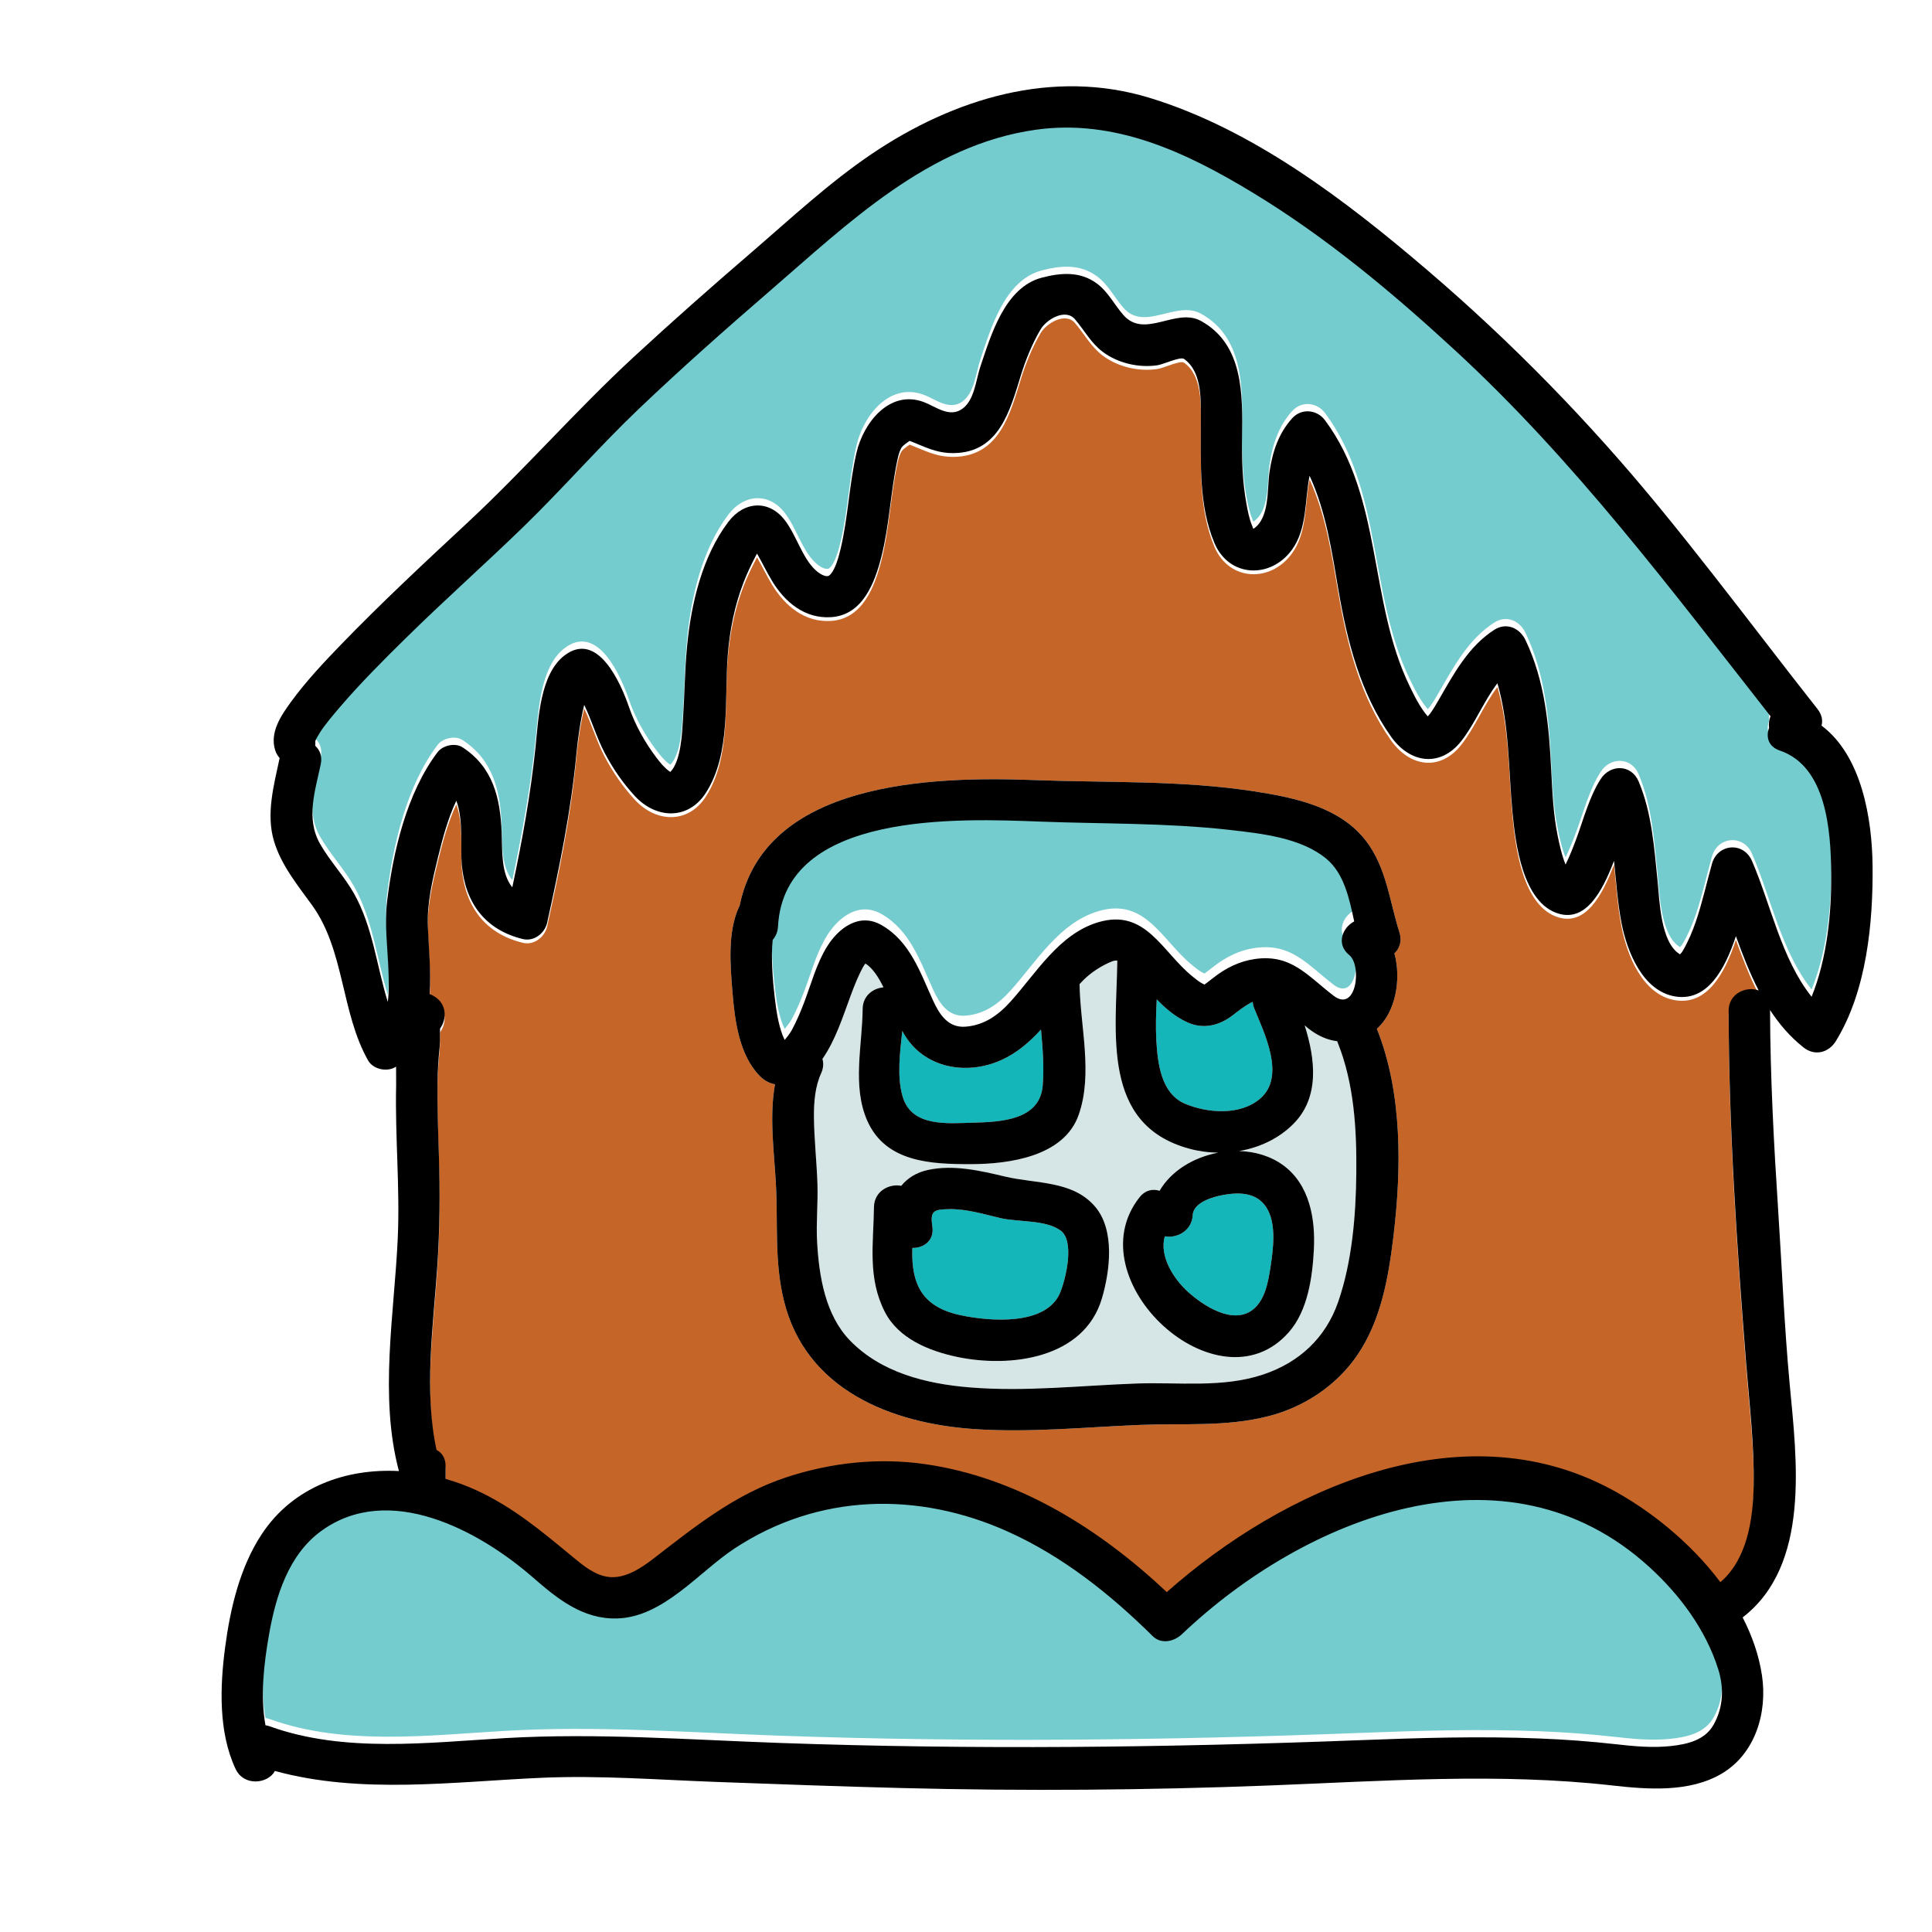
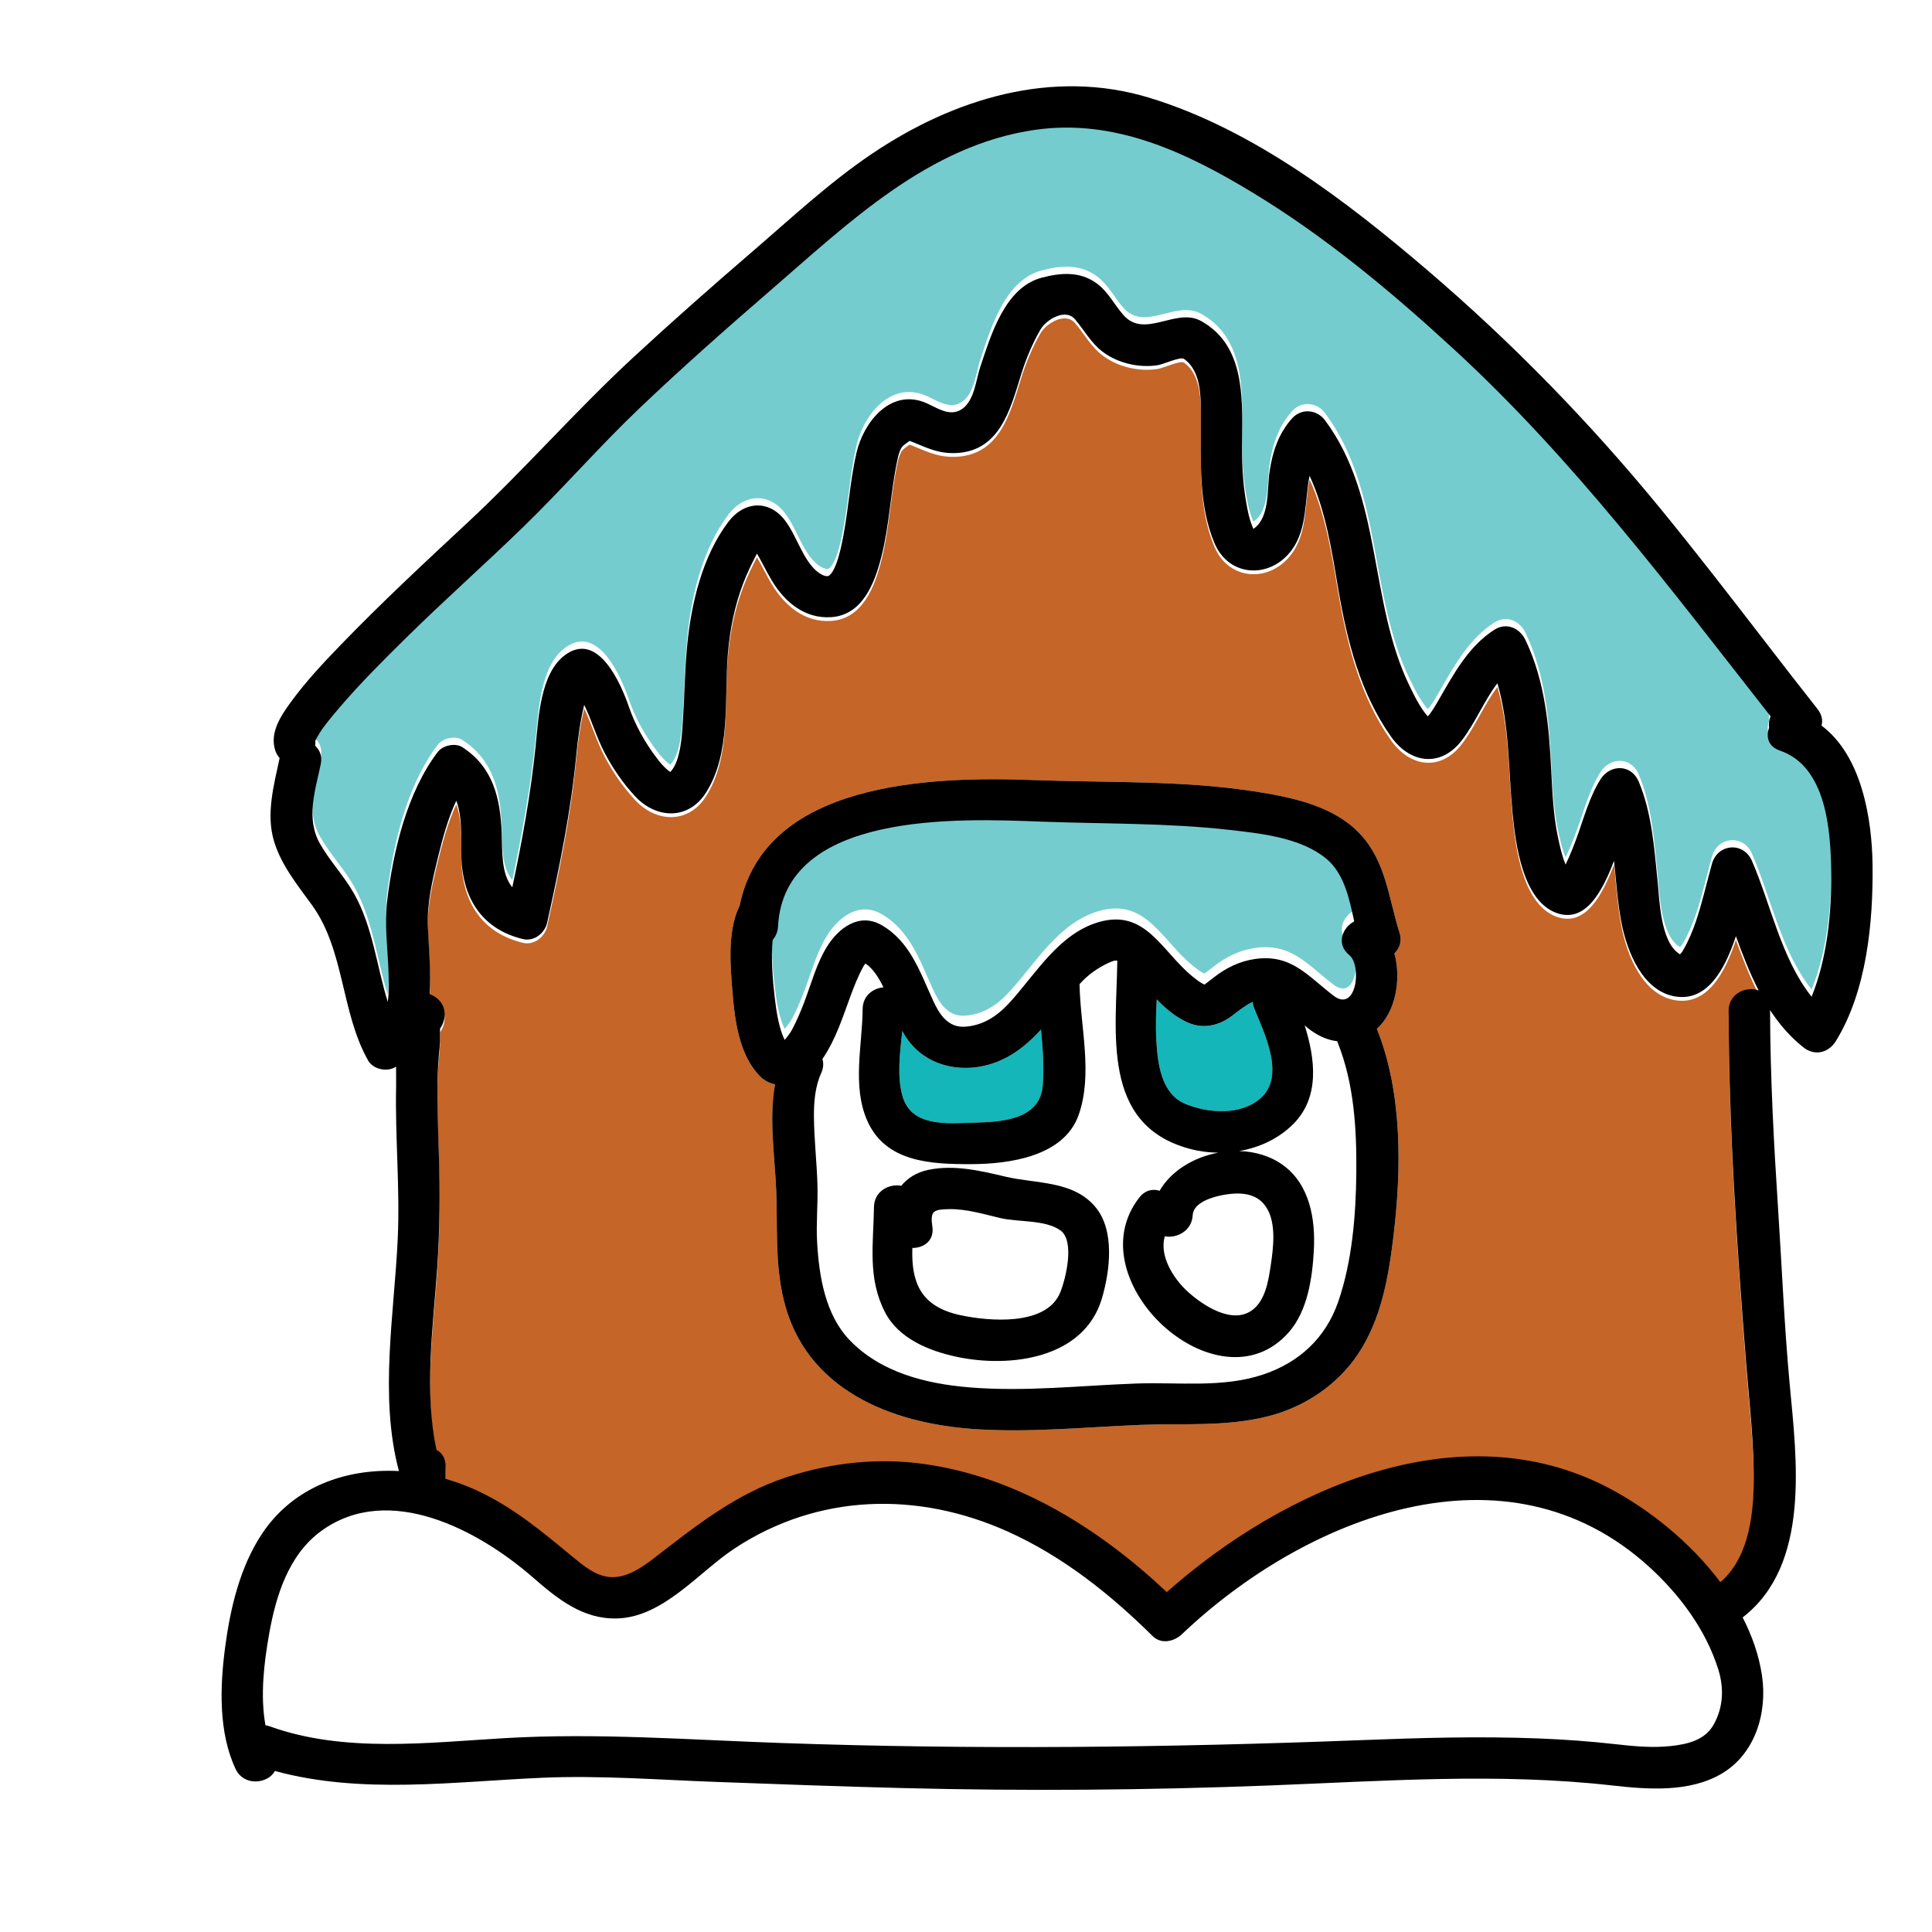
<svg xmlns="http://www.w3.org/2000/svg" version="1.1" id="Layer_1" x="0px" y="0px" width="512px" height="512px" viewBox="0 0 512 512" style="enable-background:new 0 0 512 512;" xml:space="preserve">
  <style type="text/css">

	.st0{fill:#127274;}
	.st1{fill:#14B6B9;}
	.st2{fill:#1E4384;}
	.st3{fill:#EF4754;}
	.st4{fill:#EF4823;}
	.st5{fill:#BCBCBC;}
	.st6{fill:#F6851F;}
	.st7{fill:#C56528;}
	.st8{fill:#FCBF95;}
	.st9{fill:#FEBF10;}
	.st10{fill:none;}
	.st11{fill:#010101;}
	.st12{fill:#3AB37C;}
	.st13{fill:#D6E5E5;}
	.st14{fill:#71C598;}
	.st15{fill:#74CCCF;}

</style>
  <g>
    <g>
      <g>
-         <path class="st1" d="M335.557,319.91c-2.516-3.844-6.95-3.998-11.163-3.277c-2.655,0.453-8.129,1.891-8.313,5.396     c-0.222,4.209-4.284,6.211-7.403,5.602c-1.486,5.25,2.268,11.211,6.151,14.73c3.982,3.607,11.862,8.836,17.157,4.73     c3.365-2.611,4.147-7.625,4.744-11.564C337.438,330.85,338.327,324.145,335.557,319.91z" />
-       </g>
+         </g>
    </g>
    <g>
      <g>
-         <path class="st1" d="M281.015,326.061c-4.09-2.889-11.156-2.125-15.983-3.273c-4.332-1.031-8.96-2.43-13.448-2.35     c-4.099,0.074-5.136,0.373-4.5,4.592c0.568,3.771-2.326,5.74-5.295,5.686c-0.114,3.396,0.118,6.734,1.355,9.695     c2.036,4.871,6.452,7.072,11.383,8.127c7.531,1.611,22.778,2.982,26.456-6.047C282.438,338.914,284.911,328.811,281.015,326.061z     " />
-       </g>
+         </g>
    </g>
    <g>
      <g>
        <path class="st1" d="M275.876,272.846c-3.011,3.287-6.34,6.207-10.547,8.098c-9.271,4.166-20.579,2.129-25.866-7.088     c-0.118-0.205-0.234-0.434-0.352-0.658c-0.62,5.898-1.458,12.174,0.104,17.438c2.399,8.084,11.835,7.066,18.698,6.887     c7.329-0.193,17.661-0.652,18.412-9.824C276.73,282.754,276.325,277.799,275.876,272.846z" />
      </g>
    </g>
    <g>
      <g>
        <path class="st15" d="M357.557,250.166c-3.542-2.855-1.822-7.271,1.321-8.902c-1.311-6.146-2.695-12.709-7.37-16.6     c-6.697-5.574-17.194-6.693-25.531-7.643c-16.631-1.895-33.521-1.576-50.237-2.213c-21.223-0.809-67.938-2.889-69.559,27.803     c-0.076,1.451-0.613,2.635-1.407,3.545c-0.507,4.57,0.034,11.045,0.528,15.18c0.41,3.438,0.894,6.939,2.132,10.193     c0.111,0.293,0.312,0.725,0.518,1.146c0.563-0.666,1.409-1.732,1.879-2.604c1.302-2.41,2.366-4.934,3.335-7.494     c1.842-4.867,3.248-10.234,6.03-14.678c3.045-4.863,8.465-9.033,14.356-5.699c7.627,4.314,10.309,12.598,13.74,20.074     c1.696,3.695,4.006,7.24,8.576,6.883c4.989-0.391,8.702-3.053,11.982-6.701c6.762-7.521,12.845-17.904,23.21-20.98     c12.579-3.734,16.816,7.803,25.032,14.426c0.969,0.781,1.954,1.604,3.115,2.092c0.386-0.266,1.814-1.381,2.432-1.863     c3.199-2.51,6.848-4.326,10.907-4.906c9.626-1.379,13.866,4.354,20.84,9.709C359.476,265.611,360.989,252.936,357.557,250.166z" />
      </g>
    </g>
    <g>
      <g>
-         <path class="st15" d="M455.336,440.396c-3.302-10.467-10.203-19.717-18.263-27.061c-37.932-34.557-91.184-13.203-123.847,17.82     c-2.067,1.965-5.492,2.75-7.763,0.502c-11.225-11.117-23.841-21.145-38.328-27.672c-23.873-10.752-50.337-10.158-72.52,4.488     c-9.436,6.23-18.85,18.186-31.09,18.512c-9.111,0.244-15.811-5.225-22.337-10.908c-14.195-12.361-38.113-25.369-56.104-12.238     c-8.631,6.299-11.993,17.219-13.773,27.324c-1.34,7.613-2.379,16.217-0.962,24.127c0.394,0.059,0.796,0.158,1.204,0.307     c19.611,7.072,41.961,4.283,62.301,3.1c24.258-1.412,48.626,0.43,72.886,1.285c51.371,1.809,102.483,1.24,153.835-0.744     c15.778-0.611,31.594-1.078,47.379-0.445c6.779,0.27,13.488,0.758,20.225,1.518c4.826,0.547,9.742,1.016,14.594,0.488     c4.429-0.48,9.075-1.549,11.388-5.723C456.712,450.469,456.915,445.408,455.336,440.396z" />
-       </g>
+         </g>
    </g>
    <g>
      <g>
        <path class="st1" d="M332.401,267.273c-0.252-0.621-0.387-1.217-0.424-1.777c-1.998,0.959-3.878,2.469-5.31,3.574     c-3.538,2.729-7.794,3.781-12.013,1.852c-3.237-1.48-5.777-3.66-8.101-6.09c-0.194,3.652-0.321,7.305-0.109,10.957     c0.351,6.039,1.257,14.072,7.671,16.744c5.991,2.498,14.607,3.135,19.868-1.414C340.801,285.227,335.012,273.725,332.401,267.273     z" />
      </g>
    </g>
    <g>
      <g>
        <path class="st7" d="M458.102,268.879c-0.009-4.633,4.711-6.604,7.962-5.408c-2.358-4.566-4.252-9.461-6.031-14.375     c-2.971,9.008-7.658,17.33-16.037,15.982c-8.717-1.404-12.837-12.008-14.287-19.516c-1.043-5.396-1.396-10.941-1.975-16.434     c-3.199,8.402-7.519,16.096-14.658,14.004c-9.564-2.803-11.471-18.688-12.235-26.703c-1.111-11.652-0.795-23.258-4.006-34.359     c-3.626,4.73-5.913,10.66-9.578,15.312c-5.575,7.074-13.606,5.922-18.632-1.186c-8.088-11.436-11.597-25.23-13.919-38.822     c-1.767-10.342-3.306-20.846-7.652-30.287c-1.306,6.488-0.611,13.955-4.631,19.537c-5.693,7.906-16.723,7.389-20.558-1.662     c-4.243-10.01-3.571-21.295-3.631-31.889c-0.03-5.455,0.584-13.395-4.457-16.959c-0.955-0.676-5.386,1.422-6.998,1.672     c-4.938,0.76-10.536-0.527-14.547-3.551c-3.137-2.367-4.854-5.703-7.348-8.623c-2.543-2.979-7.554,0.039-9.11,2.674     c-2.141,3.625-3.931,7.984-5.176,12.004c-2.903,9.373-5.735,20.682-17.89,20.787c-4.629,0.041-7.621-1.697-11.64-3.24     c-0.706,0.502-1.944,1.279-2.297,2.033c-0.508,1.088-0.702,1.84-0.991,3.207c-1.775,8.414-2.081,17.104-4.201,25.453     c-1.753,6.902-4.941,15.449-13.273,16.02c-6.998,0.479-12.306-3.947-15.746-9.668c-1.408-2.342-2.576-4.814-3.945-7.178     c-0.115,0.215-0.232,0.43-0.341,0.639c-1.196,2.293-2.316,4.648-3.246,7.064c-2.347,6.104-3.622,12.51-4.15,19.02     c-0.957,11.793,0.886,26.275-5.829,36.699c-4.675,7.26-13.19,6.914-18.798,0.838c-3.216-3.484-5.856-7.342-8.058-11.541     c-2.104-4.016-3.391-8.555-5.373-12.625c-1.031,4.334-1.669,8.76-2.089,13.193c-1.423,15-4.479,29.818-7.729,44.514     c-0.623,2.822-3.478,5.07-6.448,4.35c-10.016-2.434-15.274-9.629-16.177-19.701c-0.401-4.484,0.504-11.85-1.451-16.957     c-2.252,4.768-3.663,10.121-4.861,15.01c-1.487,6.068-2.938,12.188-2.675,18.467c0.236,5.615,0.86,11.822,0.476,17.754     c0.381,0.164,0.773,0.355,1.188,0.602c3.407,2.016,3.37,6.025,1.597,8.504c-0.013,0.076-0.019,0.133-0.035,0.217l-0.021,1.605     c0.029,1.053,0,2.102-0.09,3.15c-0.314,3.117-0.519,6.234-0.555,9.371c-0.073,6.338,0.144,12.666,0.352,19     c0.33,10.09,0.249,20.061-0.438,30.131c-1.057,15.463-3.551,32.678-0.177,48.229c1.399,0.736,2.404,2.146,2.404,4.289v3.398     c2.752,0.785,5.441,1.768,8.019,2.947c9.839,4.5,17.402,10.904,25.657,17.713c2.791,2.301,5.929,4.955,9.678,5.34     c4.219,0.434,8.42-2.326,11.59-4.771c11.231-8.666,21.825-17.246,35.561-21.725c11.734-3.826,24.158-5.17,36.413-3.438     c24.637,3.482,46.328,17.123,64.203,33.932c30.924-27.393,77.619-48.367,117.217-27.543c10.611,5.58,21.572,14.355,29.485,24.916     c7.106-6.08,8.65-16.582,8.82-25.51c0.205-10.773-1.106-21.439-1.958-32.158C460.304,331.525,458.163,300.084,458.102,268.879z      M364.882,272.646c6.811,17.014,6.547,37.184,4.383,55.098c-1.31,10.834-3.275,22.111-9.512,31.303     c-5.518,8.131-14.14,13.848-23.644,16.264c-11.353,2.887-22.503,1.832-34.06,2.307c-14.56,0.6-29.141,2.084-43.717,1.111     c-22.242-1.48-44.859-10.461-50.616-34.145c-2.549-10.484-1.504-20.502-2.111-31.1c-0.487-8.498-1.749-17.609-0.222-26.131     c-1.434-0.268-2.812-0.953-4.038-2.203c-5.489-5.602-6.62-14.74-7.23-22.207c-0.579-7.082-1.33-15.754,1.653-22.434     c0.074-0.166,0.155-0.318,0.238-0.469c6.629-32.748,50.133-34.377,77.915-33.318c19.388,0.738,39.2,0.02,58.406,2.988     c9.852,1.523,21.13,3.766,28.198,11.387c6.768,7.297,7.486,16.992,10.352,26.039c0.727,2.297,0.01,4.23-1.337,5.521     C371.403,259.578,369.842,268.256,364.882,272.646z" />
      </g>
    </g>
    <g>
      <g>
        <path class="st15" d="M485.292,229.391c-0.122-11.031-1.177-28.197-13.653-32.426c-3.063-1.039-3.681-3.662-2.817-5.986     c-0.137-1.061-0.018-2.143,0.389-3.088c-26.461-33.729-51.957-67.816-83.635-97.006c-16.6-15.299-34.16-29.967-53.501-41.703     c-17.591-10.672-36.56-19.715-57.692-16.707C246.081,36.5,224.839,57.193,204.12,75.09     c-11.793,10.189-23.472,20.52-34.754,31.273c-10.571,10.076-20.152,21.119-30.603,31.273     c-10.266,9.977-20.984,19.473-31.188,29.52c-5.974,5.881-11.935,11.828-17.396,18.197c-1.815,2.117-4.235,4.982-5.371,6.826     c-0.45,0.73-0.903,1.479-1.254,2.268c0.046,0.441,0.03,0.861-0.026,1.266c1.221,1.098,1.918,2.76,1.477,4.875     c-1.467,7.035-4.017,14.404-0.188,21.119c2.65,4.645,6.398,8.547,9.015,13.197c4.973,8.842,5.987,19.162,8.938,28.707     c0.369-2.777,0.266-5.682,0.187-8.039c-0.208-6.18-1.103-12.514-0.359-18.688c1.589-13.209,5.218-28.707,13.374-39.479     c1.352-1.787,4.647-2.551,6.579-1.297c8.063,5.229,10.031,13.391,10.387,22.525c0.196,5.051-0.161,10.979,2.833,14.594     c2.607-12.324,4.871-24.715,6.162-37.258c0.754-7.318,1.188-19.242,7.67-24.188c8.851-6.754,14.974,7.516,17.07,13.627     c1.633,4.762,4.27,9.492,7.326,13.498c0.989,1.299,2.021,2.572,3.347,3.551c0.118,0.088,0.212,0.143,0.303,0.195     c2.839-2.895,3.115-10.334,3.341-13.762c0.428-6.488,0.478-13.01,1.09-19.486c1.062-11.23,4-23.893,10.977-33.072     c4.118-5.418,10.711-5.908,14.954-0.363c3.052,3.988,4.518,9.773,8.03,13.115c1.406,1.338,3.028,2.027,3.701,1.514     c1.507-1.148,2.519-4.877,3.04-7.09c1.977-8.389,2.272-17.068,4.201-25.453c1.815-7.893,8.721-16.795,17.8-13.441     c3.105,1.146,6.79,4.264,10.223,1.822c3.259-2.316,3.613-7.65,4.795-11.168c2.799-8.336,6.486-21.031,16.269-23.6     c5.064-1.33,10.17-1.738,14.601,1.533c3.027,2.236,4.607,5.584,7.031,8.352c5.653,6.453,13.925-2.09,20.587,1.59     c11.255,6.215,11.034,19.545,10.87,30.816c-0.087,5.938,0.084,11.68,1.146,17.531c0.368,2.027,0.759,4.117,1.566,6.023     c0.094,0.223,0.174,0.48,0.281,0.719c0.036-0.023,0.059-0.037,0.099-0.064c4.276-2.926,3.516-10.463,4.191-15.047     c0.78-5.293,2.372-10.186,6.02-14.213c2.456-2.713,6.567-2.307,8.691,0.557c15.323,20.645,11.506,47.941,22.408,70.428     c1.336,2.756,2.779,5.676,4.792,8.018l0.006,0.006c0.218-0.219,0.445-0.465,0.633-0.721c0.849-1.156,1.568-2.395,2.285-3.637     c3.958-6.859,7.876-14.195,14.738-18.582c3.223-2.061,6.736-0.473,8.267,2.74c5.192,10.904,6.2,22.598,6.809,34.492     c0.297,5.809,0.551,11.703,1.721,17.418c0.378,1.848,1.063,5.125,2.085,7.57c1.116-2.297,2.058-4.672,2.936-7.07     c1.894-5.17,3.363-10.852,6.33-15.539c2.557-4.041,8.178-4.018,10.118,0.627c3.513,8.412,4.101,17.578,5.014,26.545     c0.491,4.824,0.743,16.162,5.919,19.223c0.188-0.154,0.463-0.453,0.798-1.029c1.401-2.406,2.49-4.977,3.393-7.611     c1.724-5.031,2.851-10.242,4.286-15.357c1.5-5.348,8.351-5.916,10.59-0.77c4.98,11.441,7.771,25.943,15.816,36.012     C484.228,252.014,485.409,239.861,485.292,229.391z" />
      </g>
    </g>
    <g>
      <g>
-         <path class="st13" d="M354.496,276.273c-0.046-0.115-0.079-0.227-0.118-0.342c-2.32-0.27-4.599-1.197-6.859-2.787     c-0.605-0.426-1.191-0.906-1.766-1.416c2.823,8.969,4.047,19.08-3.034,26.162c-3.868,3.869-8.948,6.229-14.314,7.145     c4.267,0.133,8.42,1.355,11.763,3.842c6.93,5.15,8.452,14.207,8.021,22.318c-0.388,7.314-1.603,16.129-6.634,21.854     c-18.7,21.287-56.79-13.848-39.592-35.727c1.54-1.959,3.556-2.33,5.335-1.75c3.104-5.342,9.101-8.906,15.549-10.102     c-2.602-0.033-5.199-0.381-7.689-1.059c-23.451-6.385-19.306-30.773-19.058-49.838c-0.434-0.047-0.896,0.006-1.401,0.207     c-2.721,1.086-5.555,2.902-7.63,4.998c-0.332,0.336-0.655,0.682-0.979,1.027c0.187,11.24,3.607,23.801-0.246,34.691     c-3.908,11.045-18.507,12.986-28.447,13.012c-10.509,0.025-22.703-0.412-27.588-11.562c-4.018-9.168-1.281-19.945-1.195-29.568     c0.031-3.52,2.78-5.502,5.519-5.723c-1.331-2.719-2.866-5.088-4.788-6.311c-0.275,0.348-0.454,0.631-0.59,0.877     c-1.332,2.424-2.347,5.002-3.307,7.59c-2.123,5.734-3.987,11.746-7.492,16.82c0.33,1.127,0.283,2.412-0.333,3.77     c-1.608,3.541-1.945,7.59-1.921,11.443c0.037,6.014,0.741,11.979,0.931,17.98c0.162,5.127-0.378,10.244-0.087,15.383     c0.507,8.957,2.145,19.236,8.672,25.992c8.283,8.574,20.242,11.531,31.799,12.477c14.723,1.205,29.476-0.506,44.188-1.031     c11.134-0.396,22.753,1.227,33.535-2.383c9.556-3.199,16.587-9.678,19.913-19.314c3.673-10.646,4.674-22.869,4.783-34.051     C359.549,299.252,358.87,287.199,354.496,276.273z M292.024,344.074c-4.723,16.023-24.373,18.52-38.552,15.484     c-7.257-1.553-15.331-4.803-18.951-11.832c-4.659-9.041-3.045-18.1-2.909-27.85c0.06-4.25,4.072-6.254,7.228-5.625     c1.671-2.049,4.044-3.566,7.144-4.219c6.787-1.432,13.792,0.205,20.415,1.781c8.156,1.941,17.884,0.986,23.818,7.959     C295.521,326.006,294.163,336.822,292.024,344.074z" />
-       </g>
+         </g>
    </g>
    <g>
      <g>
        <path d="M496.25,229.354c-0.138-12.4-2.87-29.1-13.528-37.061c0.37-1.369,0.13-2.879-1.076-4.408     c-4.694-5.957-9.335-11.955-13.967-17.961c-9.131-11.834-18.26-23.672-27.732-35.236c-18.689-22.816-39.233-43.906-61.656-63.068     c-21.502-18.377-46.158-37.266-73.537-45.662c-25.835-7.924-52.1,0.213-73.778,14.865c-11.253,7.605-21.33,17.021-31.606,25.865     c-10.644,9.158-21.18,18.445-31.49,27.977c-15.277,14.127-28.922,29.834-44.128,43.979     c-11.341,10.551-22.688,21.113-33.455,32.256c-4.629,4.789-9.231,9.697-13.164,15.088c-2.641,3.617-5.695,8.1-4.217,12.791     c0.274,0.871,0.688,1.562,1.191,2.105c-1.511,7.127-3.664,14.824-1.491,22.037c1.937,6.426,6.23,11.625,10.091,16.973     c8.638,11.967,7.627,28.352,14.84,41.139c1.356,2.406,5.156,3.174,7.418,1.631c-0.009,2.248,0.037,4.088,0.015,5.061     c-0.309,13.514,1.044,27.004,0.425,40.521c-0.917,20.008-4.954,41.83,0.312,61.602c-14.037-0.73-27.988,4.139-36.293,16.637     c-5.854,8.812-8.417,19.818-9.777,30.174c-1.361,10.365-1.77,22.414,2.771,32.107c2.229,4.758,8.627,3.961,10.439,0.561     c22.883,6.268,47.426,2.816,70.812,1.801c15.315-0.666,30.778,0.537,46.089,1.1c16.469,0.607,32.939,1.211,49.415,1.627     c32.437,0.822,64.931,0.57,97.354-0.688c30.198-1.174,60.622-3.4,90.742,0.002c9.396,1.061,20.409,1.893,28.917-3.086     c8.997-5.264,12.232-16.223,10.754-26.082c-0.795-5.303-2.591-10.459-5.121-15.361c18.061-13.951,14.314-41.91,12.459-61.891     c-1.414-15.232-2.036-30.559-3.033-45.824c-1.158-17.732-2.107-35.477-2.164-53.25c2.422,3.713,5.3,7.09,8.878,9.916     c2.972,2.346,6.64,1.422,8.558-1.686C494.682,262.672,496.419,244.521,496.25,229.354z M454.16,456.998     c-2.312,4.174-6.959,5.242-11.388,5.723c-4.852,0.527-9.768,0.059-14.594-0.488c-6.736-0.76-13.445-1.248-20.225-1.518     c-15.785-0.633-31.601-0.166-47.379,0.445c-51.352,1.984-102.464,2.553-153.835,0.744c-24.26-0.855-48.628-2.697-72.886-1.285     c-20.34,1.184-42.689,3.973-62.301-3.1c-0.408-0.148-0.811-0.248-1.204-0.307c-1.417-7.91-0.378-16.514,0.962-24.127     c1.78-10.105,5.143-21.025,13.773-27.324c17.991-13.131,41.909-0.123,56.104,12.238c6.526,5.684,13.226,11.152,22.337,10.908     c12.24-0.326,21.654-12.281,31.09-18.512c22.183-14.646,48.646-15.24,72.52-4.488c14.487,6.527,27.104,16.555,38.328,27.672     c2.271,2.248,5.695,1.463,7.763-0.502c32.663-31.023,85.915-52.377,123.847-17.82c8.06,7.344,14.961,16.594,18.263,27.061     C456.915,447.33,456.712,452.391,454.16,456.998z M458.102,267.879c0.062,31.205,2.202,62.646,4.673,93.748     c0.852,10.719,2.163,21.385,1.958,32.158c-0.17,8.928-1.714,19.43-8.82,25.51c-7.913-10.561-18.874-19.336-29.485-24.916     c-39.598-20.824-86.293,0.15-117.217,27.543c-17.875-16.809-39.566-30.449-64.203-33.932     c-12.255-1.732-24.679-0.389-36.413,3.438c-13.735,4.479-24.329,13.059-35.561,21.725c-3.17,2.445-7.371,5.205-11.59,4.771     c-3.749-0.385-6.887-3.039-9.678-5.34c-8.255-6.809-15.818-13.213-25.657-17.713c-2.577-1.18-5.267-2.162-8.019-2.947v-3.398     c0-2.143-1.005-3.553-2.404-4.289c-3.374-15.551-0.88-32.766,0.177-48.229c0.687-10.07,0.768-20.041,0.438-30.131     c-0.208-6.334-0.425-12.662-0.352-19c0.036-3.137,0.24-6.254,0.555-9.371c0.09-1.049,0.119-2.098,0.09-3.15l0.021-1.605     c0.017-0.084,0.022-0.141,0.035-0.217c1.773-2.479,1.811-6.488-1.597-8.504c-0.414-0.246-0.807-0.438-1.188-0.602     c0.385-5.932-0.239-12.139-0.476-17.754c-0.264-6.279,1.188-12.398,2.675-18.467c1.198-4.889,2.609-10.242,4.861-15.01     c1.955,5.107,1.05,12.473,1.451,16.957c0.902,10.072,6.161,17.268,16.177,19.701c2.971,0.721,5.825-1.527,6.448-4.35     c3.25-14.695,6.307-29.514,7.729-44.514c0.42-4.434,1.058-8.859,2.089-13.193c1.982,4.07,3.269,8.609,5.373,12.625     c2.201,4.199,4.842,8.057,8.058,11.541c5.607,6.076,14.123,6.422,18.798-0.838c6.715-10.424,4.872-24.906,5.829-36.699     c0.528-6.51,1.804-12.916,4.15-19.02c0.93-2.416,2.05-4.771,3.246-7.064c0.108-0.209,0.226-0.424,0.341-0.639     c1.369,2.363,2.537,4.836,3.945,7.178c3.44,5.721,8.748,10.146,15.746,9.668c8.332-0.57,11.521-9.117,13.273-16.02     c2.12-8.35,2.426-17.039,4.201-25.453c0.289-1.367,0.483-2.119,0.991-3.207c0.353-0.754,1.591-1.531,2.297-2.033     c4.019,1.543,7.011,3.281,11.64,3.24c12.154-0.105,14.986-11.414,17.89-20.787c1.245-4.02,3.035-8.379,5.176-12.004     c1.557-2.635,6.567-5.652,9.11-2.674c2.493,2.92,4.211,6.256,7.348,8.623c4.011,3.023,9.608,4.311,14.547,3.551     c1.612-0.25,6.043-2.348,6.998-1.672c5.041,3.564,4.427,11.504,4.457,16.959c0.06,10.594-0.612,21.879,3.631,31.889     c3.835,9.051,14.864,9.568,20.558,1.662c4.02-5.582,3.325-13.049,4.631-19.537c4.347,9.441,5.886,19.945,7.652,30.287     c2.322,13.592,5.831,27.387,13.919,38.822c5.025,7.107,13.057,8.26,18.632,1.186c3.665-4.652,5.952-10.582,9.578-15.312     c3.211,11.102,2.895,22.707,4.006,34.359c0.765,8.016,2.671,23.9,12.235,26.703c7.14,2.092,11.459-5.602,14.658-14.004     c0.579,5.492,0.932,11.037,1.975,16.434c1.45,7.508,5.57,18.111,14.287,19.516c8.379,1.348,13.066-6.975,16.037-15.982     c1.779,4.914,3.673,9.809,6.031,14.375C462.812,261.275,458.093,263.246,458.102,267.879z M480.095,264.15     c-8.046-10.068-10.836-24.57-15.816-36.012c-2.239-5.146-9.09-4.578-10.59,0.77c-1.436,5.115-2.562,10.326-4.286,15.357     c-0.902,2.635-1.991,5.205-3.393,7.611c-0.335,0.576-0.609,0.875-0.798,1.029c-5.176-3.061-5.428-14.398-5.919-19.223     c-0.913-8.967-1.501-18.133-5.014-26.545c-1.94-4.645-7.562-4.668-10.118-0.627c-2.967,4.688-4.437,10.369-6.33,15.539     c-0.878,2.398-1.819,4.773-2.936,7.07c-1.021-2.445-1.707-5.723-2.085-7.57c-1.17-5.715-1.424-11.609-1.721-17.418     c-0.608-11.895-1.616-23.588-6.809-34.492c-1.53-3.213-5.044-4.801-8.267-2.74c-6.862,4.387-10.78,11.723-14.738,18.582     c-0.717,1.242-1.437,2.48-2.285,3.637c-0.188,0.256-0.415,0.502-0.633,0.721l-0.006-0.006c-2.013-2.342-3.456-5.262-4.792-8.018     c-10.902-22.486-7.085-49.783-22.408-70.428c-2.124-2.863-6.235-3.27-8.691-0.557c-3.647,4.027-5.239,8.92-6.02,14.213     c-0.676,4.584,0.085,12.121-4.191,15.047c-0.04,0.027-0.062,0.041-0.099,0.064c-0.107-0.238-0.188-0.496-0.281-0.719     c-0.808-1.906-1.198-3.996-1.566-6.023c-1.062-5.852-1.233-11.594-1.146-17.531c0.164-11.271,0.385-24.602-10.87-30.816     c-6.662-3.68-14.934,4.863-20.587-1.59c-2.424-2.768-4.004-6.115-7.031-8.352c-4.431-3.271-9.536-2.863-14.601-1.533     c-9.782,2.568-13.47,15.264-16.269,23.6c-1.182,3.518-1.536,8.852-4.795,11.168c-3.433,2.441-7.117-0.676-10.223-1.822     c-9.079-3.354-15.984,5.549-17.8,13.441c-1.929,8.385-2.225,17.064-4.201,25.453c-0.521,2.213-1.533,5.941-3.04,7.09     c-0.673,0.514-2.295-0.176-3.701-1.514c-3.513-3.342-4.979-9.127-8.03-13.115c-4.243-5.545-10.836-5.055-14.954,0.363     c-6.977,9.18-9.915,21.842-10.977,33.072c-0.612,6.477-0.662,12.998-1.09,19.486c-0.226,3.428-0.502,10.867-3.341,13.762     c-0.091-0.053-0.185-0.107-0.303-0.195c-1.325-0.979-2.357-2.252-3.347-3.551c-3.057-4.006-5.693-8.736-7.326-13.498     c-2.097-6.111-8.22-20.381-17.07-13.627c-6.481,4.945-6.916,16.869-7.67,24.188c-1.291,12.543-3.555,24.934-6.162,37.258     c-2.994-3.615-2.637-9.543-2.833-14.594c-0.355-9.135-2.323-17.297-10.387-22.525c-1.932-1.254-5.228-0.49-6.579,1.297     c-8.156,10.771-11.785,26.27-13.374,39.479c-0.743,6.174,0.151,12.508,0.359,18.688c0.079,2.357,0.183,5.262-0.187,8.039     c-2.951-9.545-3.966-19.865-8.938-28.707c-2.616-4.65-6.364-8.553-9.015-13.197c-3.829-6.715-1.279-14.084,0.188-21.119     c0.441-2.115-0.256-3.777-1.477-4.875c0.057-0.404,0.072-0.824,0.026-1.266c0.351-0.789,0.804-1.537,1.254-2.268     c1.136-1.844,3.556-4.709,5.371-6.826c5.461-6.369,11.422-12.316,17.396-18.197c10.204-10.047,20.923-19.543,31.188-29.52     c10.45-10.154,20.031-21.197,30.603-31.273c11.282-10.754,22.961-21.084,34.754-31.273c20.719-17.896,41.961-38.59,70.262-42.615     c21.133-3.008,40.102,6.035,57.692,16.707c19.341,11.736,36.901,26.404,53.501,41.703c31.678,29.189,57.174,63.277,83.635,97.006     c-0.406,0.945-0.525,2.027-0.389,3.088c-0.863,2.324-0.246,4.947,2.817,5.986c12.477,4.229,13.531,21.395,13.653,32.426     C485.409,241.783,484.228,253.936,480.095,264.15z" />
      </g>
    </g>
    <g>
      <g>
        <path d="M369.541,252.658c1.347-1.291,2.063-3.225,1.337-5.521c-2.865-9.047-3.584-18.742-10.352-26.039     c-7.068-7.621-18.347-9.863-28.198-11.387c-19.206-2.969-39.019-2.25-58.406-2.988c-27.782-1.059-71.286,0.57-77.915,33.318     c-0.083,0.15-0.164,0.303-0.238,0.469c-2.983,6.68-2.232,15.352-1.653,22.434c0.61,7.467,1.741,16.605,7.23,22.207     c1.226,1.25,2.604,1.936,4.038,2.203c-1.527,8.521-0.266,17.633,0.222,26.131c0.607,10.598-0.438,20.615,2.111,31.1     c5.757,23.684,28.374,32.664,50.616,34.145c14.576,0.973,29.157-0.512,43.717-1.111c11.557-0.475,22.707,0.58,34.06-2.307     c9.504-2.416,18.126-8.133,23.644-16.264c6.236-9.191,8.202-20.469,9.512-31.303c2.164-17.914,2.428-38.084-4.383-55.098     C369.842,268.256,371.403,259.578,369.541,252.658z M209.83,272.994c-0.47,0.871-1.315,1.938-1.879,2.604     c-0.205-0.422-0.406-0.854-0.518-1.146c-1.238-3.254-1.722-6.756-2.132-10.193c-0.494-4.135-1.035-10.609-0.528-15.18     c0.794-0.91,1.331-2.094,1.407-3.545c1.621-30.691,48.336-28.611,69.559-27.803c16.717,0.637,33.606,0.318,50.237,2.213     c8.337,0.949,18.834,2.068,25.531,7.643c4.675,3.891,6.06,10.453,7.37,16.6c-3.144,1.631-4.863,6.047-1.321,8.902     c3.433,2.77,1.919,15.445-4.17,10.768c-6.974-5.355-11.214-11.088-20.84-9.709c-4.06,0.58-7.708,2.396-10.907,4.906     c-0.617,0.482-2.046,1.598-2.432,1.863c-1.161-0.488-2.146-1.311-3.115-2.092c-8.216-6.623-12.453-18.16-25.032-14.426     c-10.365,3.076-16.448,13.459-23.21,20.98c-3.28,3.648-6.993,6.311-11.982,6.701c-4.57,0.357-6.88-3.188-8.576-6.883     c-3.432-7.477-6.113-15.76-13.74-20.074c-5.892-3.334-11.312,0.836-14.356,5.699c-2.782,4.443-4.188,9.811-6.03,14.678     C212.196,268.061,211.132,270.584,209.83,272.994z M314.116,292.533c-6.414-2.672-7.32-10.705-7.671-16.744     c-0.212-3.652-0.085-7.305,0.109-10.957c2.323,2.43,4.863,4.609,8.101,6.09c4.219,1.93,8.475,0.877,12.013-1.852     c1.432-1.105,3.312-2.615,5.31-3.574c0.037,0.561,0.172,1.156,0.424,1.777c2.61,6.451,8.399,17.953,1.583,23.846     C328.724,295.668,320.107,295.031,314.116,292.533z M335.557,319.91c2.771,4.234,1.882,10.939,1.173,15.617     c-0.597,3.939-1.379,8.953-4.744,11.564c-5.295,4.105-13.175-1.123-17.157-4.73c-3.884-3.52-7.638-9.48-6.151-14.73     c3.119,0.609,7.182-1.393,7.403-5.602c0.185-3.506,5.658-4.943,8.313-5.396C328.606,315.912,333.041,316.066,335.557,319.91z      M276.326,287.697c-0.751,9.172-11.083,9.631-18.412,9.824c-6.863,0.18-16.299,1.197-18.698-6.887     c-1.562-5.264-0.725-11.539-0.104-17.438c0.117,0.225,0.233,0.453,0.352,0.658c5.287,9.217,16.595,11.254,25.866,7.088     c4.207-1.891,7.536-4.811,10.547-8.098C276.325,277.799,276.73,282.754,276.326,287.697z M359.435,310.898     c-0.109,11.182-1.11,23.404-4.783,34.051c-3.326,9.637-10.357,16.115-19.913,19.314c-10.782,3.609-22.401,1.986-33.535,2.383     c-14.713,0.525-29.466,2.236-44.188,1.031c-11.557-0.945-23.516-3.902-31.799-12.477c-6.527-6.756-8.165-17.035-8.672-25.992     c-0.291-5.139,0.249-10.256,0.087-15.383c-0.189-6.002-0.894-11.967-0.931-17.98c-0.024-3.854,0.312-7.902,1.921-11.443     c0.616-1.357,0.663-2.643,0.333-3.77c3.505-5.074,5.369-11.086,7.492-16.82c0.96-2.588,1.975-5.166,3.307-7.59     c0.136-0.246,0.314-0.529,0.59-0.877c1.922,1.223,3.457,3.592,4.788,6.311c-2.738,0.221-5.487,2.203-5.519,5.723     c-0.086,9.623-2.822,20.4,1.195,29.568c4.885,11.15,17.079,11.588,27.588,11.562c9.94-0.025,24.539-1.967,28.447-13.012     c3.854-10.891,0.433-23.451,0.246-34.691c0.324-0.346,0.647-0.691,0.979-1.027c2.075-2.096,4.909-3.912,7.63-4.998     c0.505-0.201,0.968-0.254,1.401-0.207c-0.248,19.064-4.394,43.453,19.058,49.838c2.49,0.678,5.088,1.025,7.689,1.059     c-6.448,1.195-12.445,4.76-15.549,10.102c-1.779-0.58-3.795-0.209-5.335,1.75c-17.198,21.879,20.892,57.014,39.592,35.727     c5.031-5.725,6.246-14.539,6.634-21.854c0.431-8.111-1.092-17.168-8.021-22.318c-3.343-2.486-7.496-3.709-11.763-3.842     c5.366-0.916,10.446-3.275,14.314-7.145c7.081-7.082,5.857-17.193,3.034-26.162c0.574,0.51,1.16,0.99,1.766,1.416     c2.261,1.59,4.539,2.518,6.859,2.787c0.039,0.115,0.072,0.227,0.118,0.342C358.87,287.199,359.549,299.252,359.435,310.898z" />
      </g>
    </g>
    <g>
      <g>
        <path d="M290.217,319.773c-5.935-6.973-15.662-6.018-23.818-7.959c-6.623-1.576-13.628-3.213-20.415-1.781     c-3.1,0.652-5.473,2.17-7.144,4.219c-3.155-0.629-7.168,1.375-7.228,5.625c-0.136,9.75-1.75,18.809,2.909,27.85     c3.62,7.029,11.694,10.279,18.951,11.832c14.179,3.035,33.829,0.539,38.552-15.484     C294.163,336.822,295.521,326.006,290.217,319.773z M280.982,342.49c-3.678,9.029-18.925,7.658-26.456,6.047     c-4.931-1.055-9.347-3.256-11.383-8.127c-1.237-2.961-1.47-6.299-1.355-9.695c2.969,0.055,5.863-1.914,5.295-5.686     c-0.636-4.219,0.401-4.518,4.5-4.592c4.488-0.08,9.116,1.318,13.448,2.35c4.827,1.148,11.894,0.385,15.983,3.273     C284.911,328.811,282.438,338.914,280.982,342.49z" />
      </g>
    </g>
  </g>
</svg>